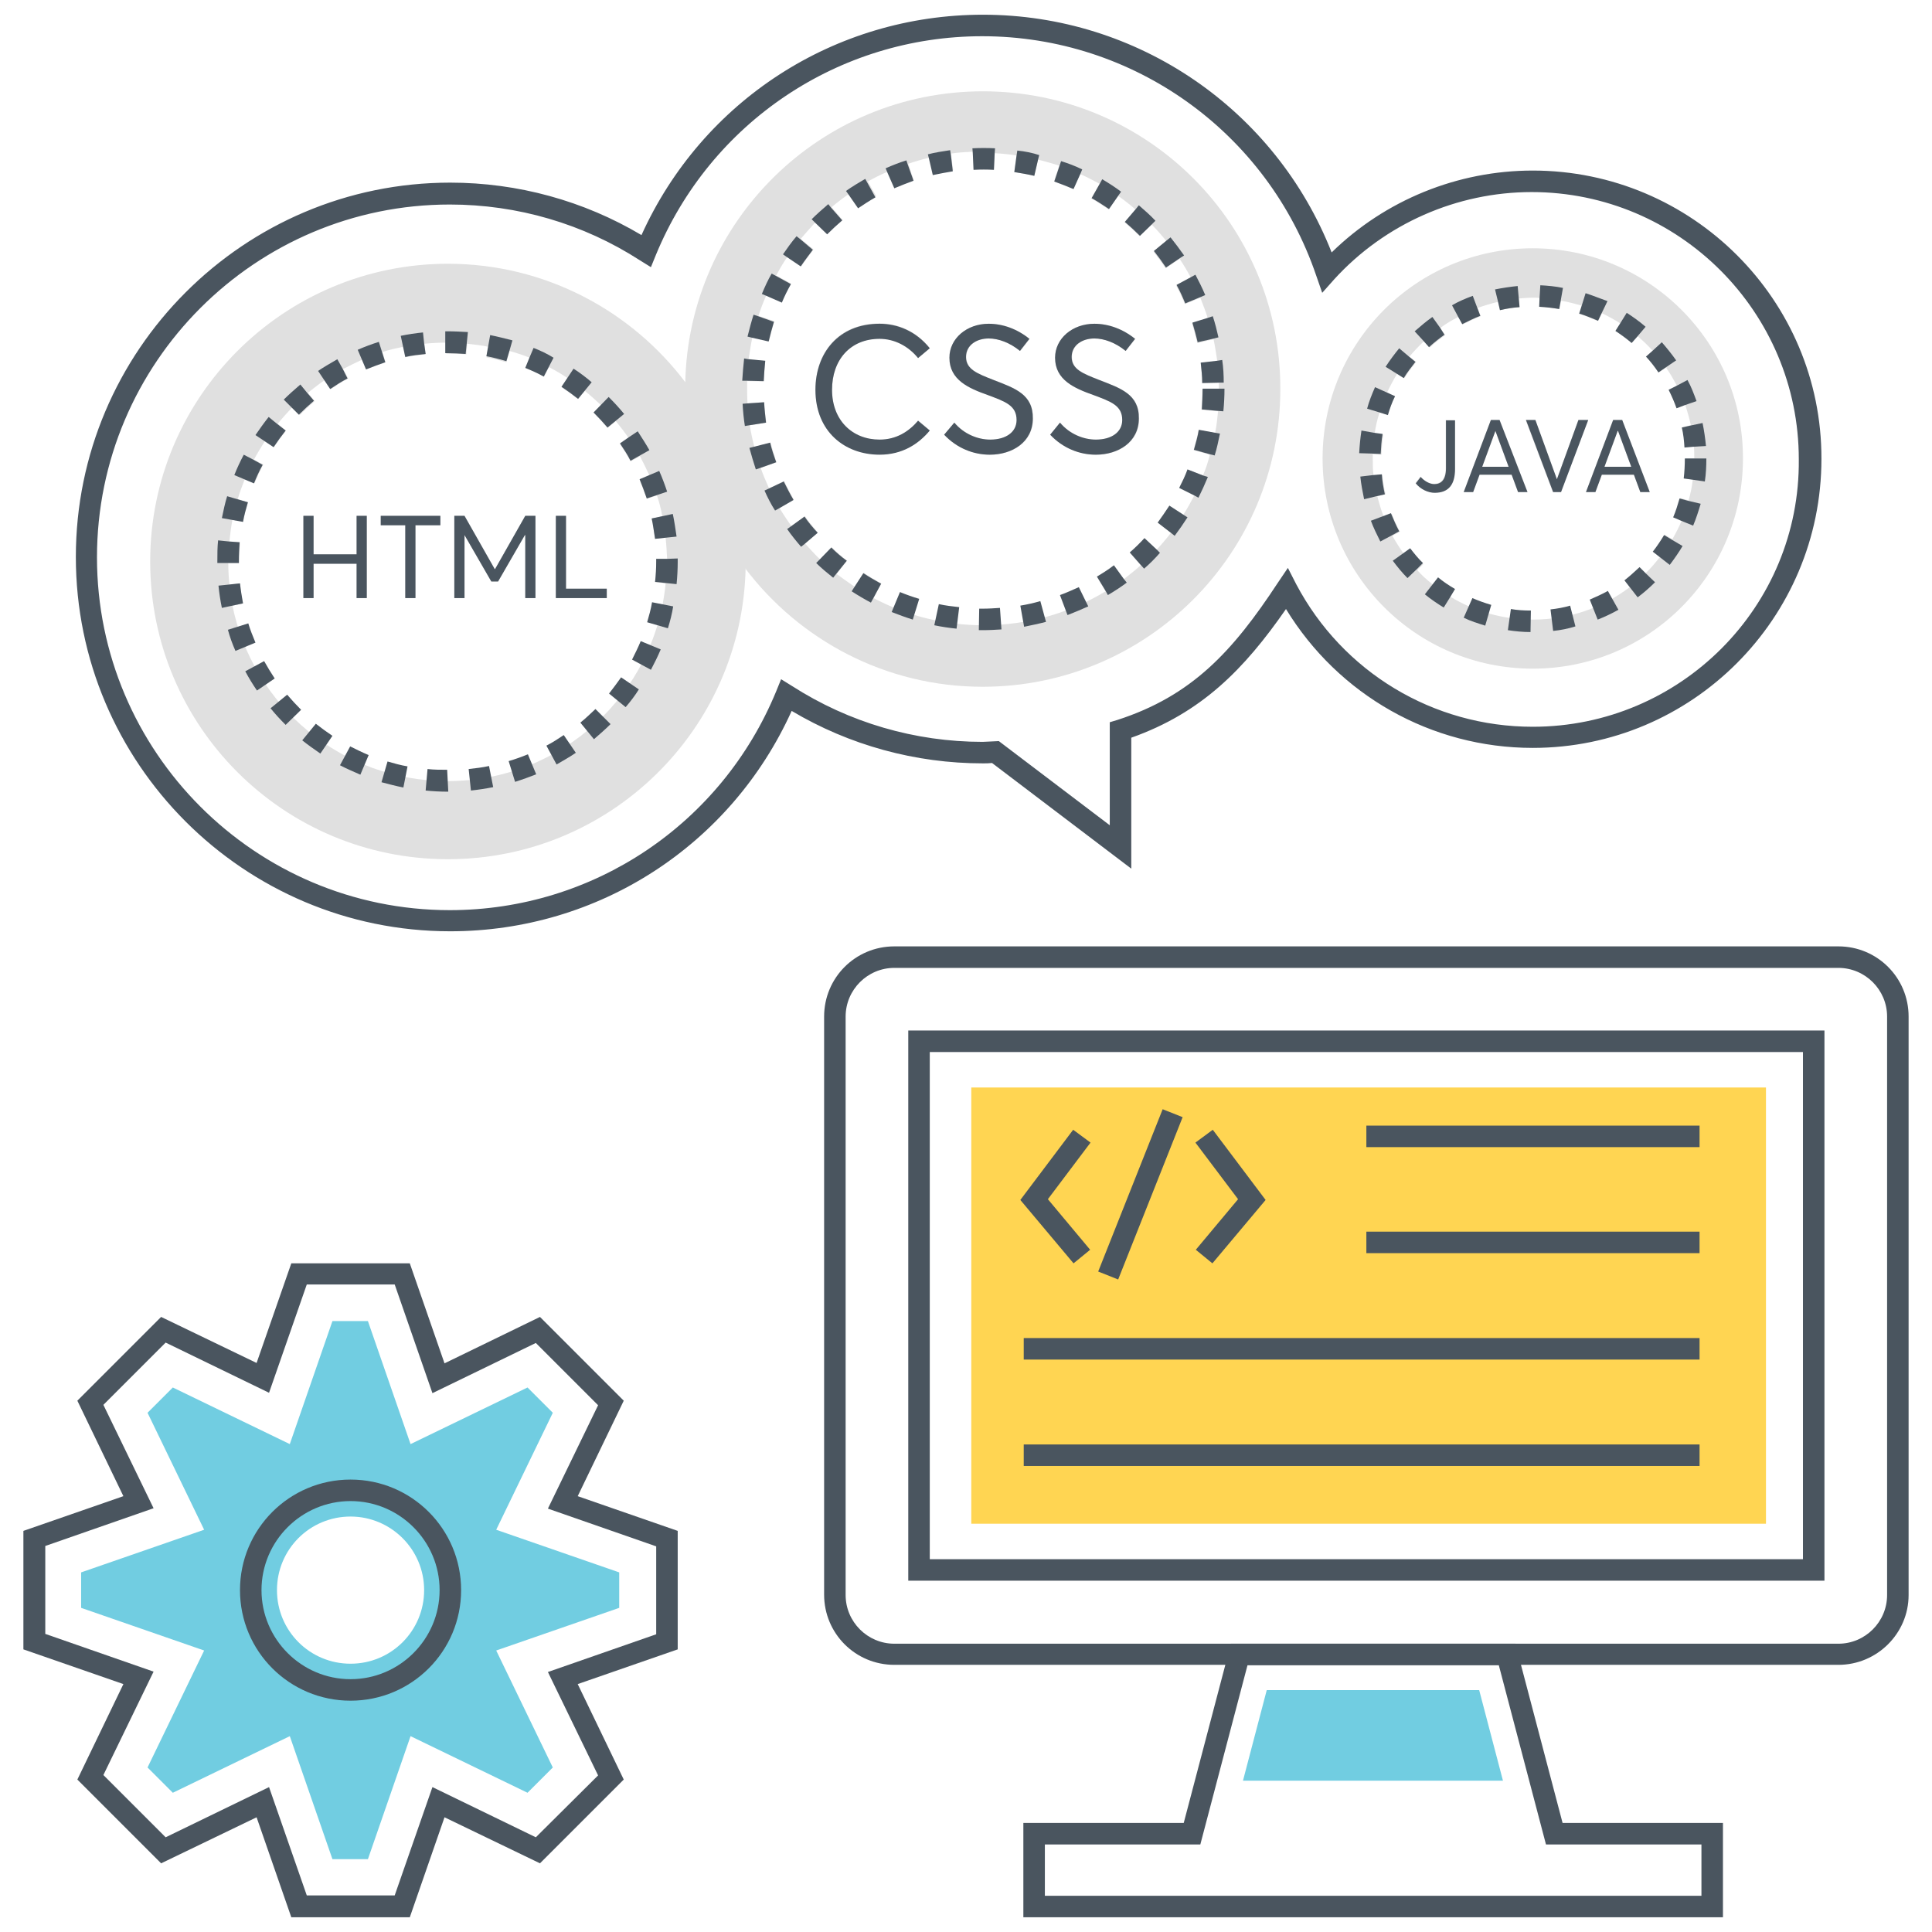
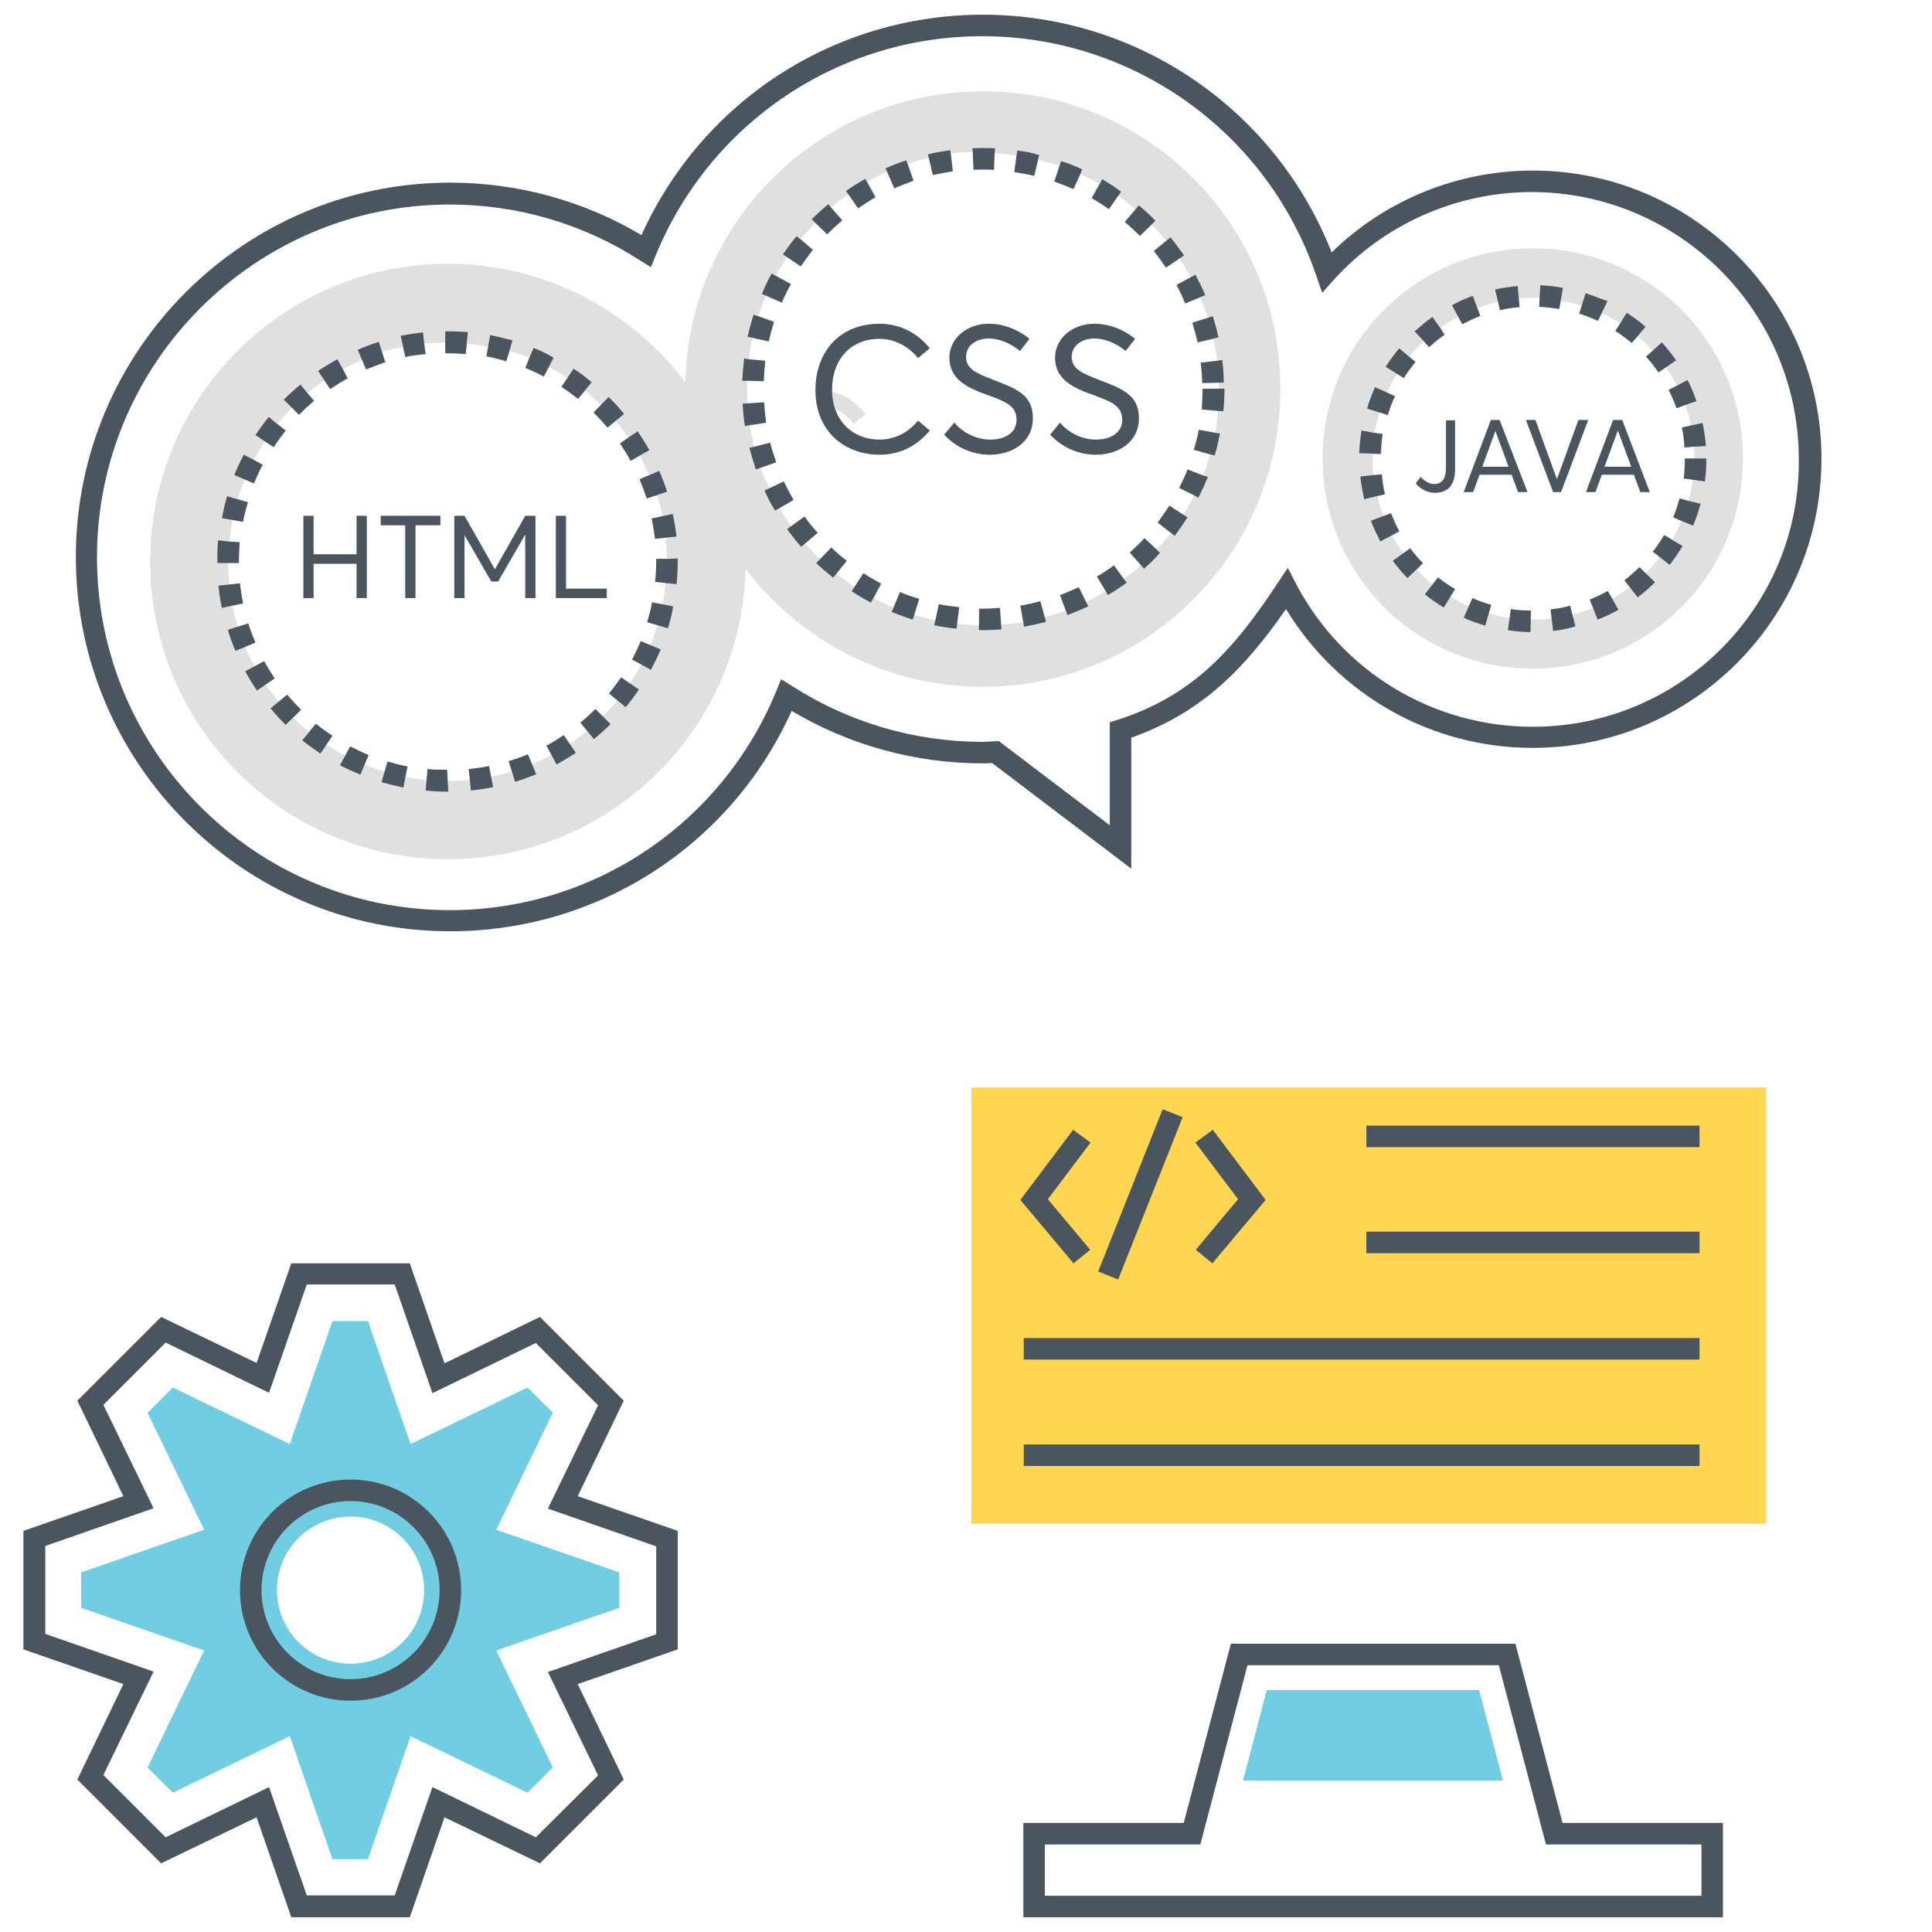
<svg xmlns="http://www.w3.org/2000/svg" version="1.1" id="Layer_1" x="0px" y="0px" width="512px" height="512px" viewBox="0 0 512 512" enable-background="new 0 0 512 512" xml:space="preserve">
  <g>
    <g>
      <g>
        <g>
          <path fill="#71CDE1" d="M164.1,416.7l-32.6-11.3l15-31l-6.7-6.7l-31,15l-11.3-32.6h-9.4l-11.3,32.6l-31-15l-6.7,6.7l15,31      l-32.6,11.3v9.4l32.6,11.3l-15,31l6.7,6.7l31-15l11.3,32.6h9.4l11.3-32.6l31,15l6.7-6.7l-15-31l32.6-11.3V416.7z M92.9,440.9      c-10.8,0-19.5-8.7-19.5-19.5c0-10.8,8.7-19.5,19.5-19.5c10.7,0,19.5,8.7,19.5,19.5C112.4,432.2,103.7,440.9,92.9,440.9z" />
        </g>
      </g>
      <g>
        <g>
          <path fill="#4A555F" d="M92.9,392.1c-16.2,0-29.3,13.1-29.3,29.3s13.1,29.3,29.3,29.3c16.2,0,29.3-13.1,29.3-29.3      S109.1,392.1,92.9,392.1z M92.9,445c-13,0-23.6-10.6-23.6-23.6s10.6-23.6,23.6-23.6c13,0,23.6,10.6,23.6,23.6      S105.9,445,92.9,445z" />
        </g>
      </g>
      <g>
        <g>
          <path fill="#4A555F" d="M179.6,405.7l-26.5-9.2l12.2-25.3L143.1,349l-25.3,12.3l-9.2-26.5H77.2L68,361.2L42.7,349l-22.2,22.2      l12.2,25.3l-26.5,9.2v31.4l26.5,9.2l-12.2,25.3l22.2,22.2L68,481.6l9.2,26.5h31.4l9.2-26.5l25.3,12.2l22.2-22.2l-12.2-25.3      l26.5-9.2V405.7z M173.9,433.1l-28.7,10l13.3,27.4L142,486.9l-27.4-13.3l-10,28.7H81.3l-10-28.7l-27.4,13.3l-16.5-16.5      l13.3-27.4l-28.7-10v-23.3l28.7-10l-13.3-27.4l16.5-16.5l27.4,13.3l10-28.7h23.3l10,28.8l27.4-13.3l16.5,16.5l-13.3,27.4      l28.7,10V433.1z" />
        </g>
      </g>
    </g>
    <g>
      <g>
        <g>
          <rect x="257.4" y="288.2" fill="#FFD552" width="210.6" height="115.6" />
        </g>
      </g>
      <g>
        <g>
-           <path fill="#4A555F" d="M487.2,441.2H237c-10.3,0-18.6-8.3-18.6-18.6V269.4c0-10.3,8.3-18.6,18.6-18.6h250.2      c10.3,0,18.6,8.3,18.6,18.6v153.3C505.8,432.9,497.4,441.2,487.2,441.2z M237,256.5c-7.1,0-12.9,5.8-12.9,12.9v153.3      c0,7.1,5.8,12.9,12.9,12.9h250.2c7.1,0,12.9-5.8,12.9-12.9V269.4c0-7.1-5.8-12.9-12.9-12.9H237z M483.5,418.9H240.7V273.1h242.8      V418.9z M246.4,413.2h231.4V278.8H246.4V413.2z" />
-         </g>
+           </g>
      </g>
      <g>
        <g>
          <path fill="#4A555F" d="M456.5,508.1H271.2v-25h42.5l12.5-47.5h75.4l12.5,47.5h42.5V508.1z M276.9,502.4h174v-13.6h-41.2      l-12.5-47.5h-66.6l-12.5,47.5h-41.2V502.4z" />
        </g>
      </g>
      <g>
        <g>
          <polygon fill="#71CDE1" points="398.3,471.9 392,447.9 335.7,447.9 329.4,471.9     " />
        </g>
      </g>
      <g>
        <g>
          <polygon fill="#4A555F" points="284.5,334.8 270.4,318 284.4,299.4 289,302.8 277.7,317.8 288.9,331.2     " />
        </g>
      </g>
      <g>
        <g>
          <polygon fill="#4A555F" points="321.3,334.8 316.9,331.2 328.1,317.8 316.8,302.8 321.4,299.4 335.4,318     " />
        </g>
      </g>
      <g>
        <g>
          <rect x="299.5" y="293.5" transform="matrix(0.929 0.369 -0.369 0.929 138.182 -89.219)" fill="#4A555F" width="5.7" height="46.3" />
        </g>
      </g>
      <g>
        <g>
          <rect x="362.1" y="298.3" fill="#4A555F" width="88.3" height="5.7" />
        </g>
      </g>
      <g>
        <g>
          <rect x="362.1" y="326.4" fill="#4A555F" width="88.3" height="5.7" />
        </g>
      </g>
      <g>
        <g>
          <rect x="271.3" y="354.6" fill="#4A555F" width="179.1" height="5.7" />
        </g>
      </g>
      <g>
        <g>
          <rect x="271.3" y="382.8" fill="#4A555F" width="179.1" height="5.7" />
        </g>
      </g>
    </g>
    <g>
      <g>
        <path fill="#4A555F" d="M406.2,45.2c-19.9,0-39.1,7.8-53.3,21.7c-14.9-37.9-51.4-63-92.4-63c-39.3,0-74.4,22.8-90.5,58.4     c-15.3-9.1-32.8-13.9-50.7-13.9c-54.7,0-99.2,44.5-99.2,99.2c0,54.7,44.5,99.2,99.2,99.2c39.3,0,74.4-22.8,90.5-58.4     c15.3,9.1,32.8,13.9,50.7,13.9c0.8,0,1.6,0,2.4-0.1l36.9,28v-34.7c18.6-6.6,29.9-18.1,41-34.1c13.9,22.8,38.5,36.8,65.4,36.8     c42.2,0,76.5-34.3,76.5-76.6C482.8,79.5,448.4,45.2,406.2,45.2z M406.2,192.6c-26.4,0-50.4-14.5-62.7-37.8l-2.2-4.3l-2.7,4     c-11.9,18.1-22.7,29.9-42.5,36.3l-2,0.6v27.3l-29.4-22.3l-2.1,0.1c-0.7,0-1.4,0.1-2.2,0.1c-17.9,0-35.4-5.1-50.5-14.8l-2.9-1.8     l-1.3,3.2c-14.5,35.2-48.5,58-86.5,58c-51.6,0-93.5-42-93.5-93.5c0-51.6,42-93.5,93.5-93.5c17.9,0,35.4,5.1,50.4,14.8l2.9,1.8     l1.3-3.2c14.5-35.2,48.5-58,86.5-58c40.1,0,75.6,25.5,88.5,63.4l1.6,4.6l3.2-3.6c13.4-14.7,32.5-23.1,52.3-23.1     c39.1,0,70.8,31.8,70.8,70.8C477.1,160.8,445.3,192.6,406.2,192.6z" />
      </g>
    </g>
    <g>
      <g>
        <polygon fill="#E0E0E0" points="94.5,136.7 97.2,136.7 97.2,158.5 94.5,158.5 94.5,149.4 83.1,149.4 83.1,158.5 80.4,158.5      80.4,136.7 83.1,136.7 83.1,146.9 94.5,146.9    " />
        <polygon fill="#E0E0E0" points="100.9,136.7 116.7,136.7 116.7,139.2 110.1,139.2 110.1,158.5 107.4,158.5 107.4,139.2      100.9,139.2    " />
        <polygon fill="#E0E0E0" points="139.2,136.7 141.9,136.7 141.9,158.5 139.2,158.5 139.2,141.8 139.1,141.8 132,154.1      130.2,154.1 123.1,141.8 123.1,141.8 123.1,158.5 120.4,158.5 120.4,136.7 123.1,136.7 131.1,150.8 131.2,150.8    " />
-         <polygon fill="#E0E0E0" points="150,156.1 160.8,156.1 160.8,158.5 147.4,158.5 147.4,136.7 150,136.7    " />
        <path fill="#E0E0E0" d="M181.7,101.4c-14.4-19.1-37.3-31.5-63-31.5c-43.5,0-78.9,35.3-78.9,78.9c0,43.6,35.3,78.9,78.9,78.9     c43,0,78-34.4,78.9-77.2c0-0.6,0-1.1,0-1.7C197.5,131,191.6,114.6,181.7,101.4z M118.6,207c-28.1,0-51.6-20-57-46.5l2.8-0.6     c-0.4-1.7-0.6-3.6-0.8-5.3l-2.8,0.3c-0.2-1.9-0.3-3.8-0.3-5.7h2.9v-0.4c0-1.7,0.1-3.4,0.2-5.1l-2.8-0.2c0.2-1.9,0.4-3.8,0.8-5.7     l2.8,0.5c0.3-1.7,0.8-3.5,1.3-5.2l-2.7-0.8c0.5-1.8,1.2-3.6,1.9-5.4l2.6,1.1c0.7-1.7,1.4-3.3,2.3-4.9l-2.5-1.3     c0.9-1.7,1.9-3.3,2.9-4.9l2.4,1.6c1-1.5,2.1-3,3.2-4.4l-2.2-1.8c1.2-1.5,2.5-2.9,3.8-4.3l2,2c1.3-1.3,2.6-2.5,4-3.7l-1.8-2.2     c1.5-1.2,3-2.4,4.5-3.4l1.6,2.4c1.5-1,3-2,4.6-2.8l-1.4-2.5c1.7-0.9,3.4-1.7,5.1-2.5l1.1,2.6c1.7-0.7,3.4-1.3,5.1-1.9l-0.9-2.7     c1.8-0.6,3.6-1,5.5-1.4l0.6,2.8c1.7-0.4,3.6-0.6,5.4-0.8l-0.3-2.8c1.9-0.2,3.8-0.3,5.7-0.3l0,2.9h0.5c1.6,0,3.3,0.1,4.9,0.2     l0.2-2.8c1.9,0.2,3.8,0.4,5.6,0.8l-0.5,2.8c1.7,0.3,3.5,0.8,5.3,1.3L135,93c1.8,0.5,3.6,1.1,5.4,1.8l-1.1,2.7     c1.7,0.7,3.3,1.4,4.9,2.3l1.3-2.5c1.7,0.9,3.3,1.8,4.9,2.9l-1.6,2.4c1.5,1,3,2.1,4.4,3.2l1.8-2.2c1.5,1.2,2.9,2.5,4.3,3.8l-2,2     c1.3,1.3,2.5,2.6,3.7,4l2.2-1.8c1.2,1.5,2.4,3,3.4,4.5l-2.3,1.6c1,1.5,2,3,2.8,4.6l2.5-1.4c0.9,1.7,1.7,3.4,2.5,5.1l-2.6,1.1     c0.7,1.7,1.3,3.4,1.9,5.1l2.7-0.9c0.6,1.8,1.1,3.6,1.4,5.5l-2.8,0.6c0.4,1.8,0.6,3.6,0.9,5.4l2.8-0.3c0.2,1.9,0.3,3.8,0.4,5.7     l-2.9,0v0.7c0,1.8-0.1,3.6-0.3,5.4l2.8,0.3C173.6,183.9,148.8,207,118.6,207z" />
      </g>
    </g>
    <g>
      <g>
-         <path fill="#E0E0E0" d="M220.5,103.3c0,8.1,5.4,13.2,12.6,13.2c4.4,0,7.8-2.1,10.2-5.1l3.1,2.6c-3,3.7-7.3,6.4-13.3,6.4     c-9.2,0-17-6-17-17.2c0-9.7,6-17.5,17-17.5c4.7,0,9.6,1.9,13.3,6.5l-3.1,2.6c-2.6-3.3-6.3-5.1-10.2-5.1     C225.3,89.8,220.5,95.4,220.5,103.3z" />
+         <path fill="#E0E0E0" d="M220.5,103.3c0,8.1,5.4,13.2,12.6,13.2c4.4,0,7.8-2.1,10.2-5.1l3.1,2.6c-3,3.7-7.3,6.4-13.3,6.4     c-9.2,0-17-6-17-17.2c4.7,0,9.6,1.9,13.3,6.5l-3.1,2.6c-2.6-3.3-6.3-5.1-10.2-5.1     C225.3,89.8,220.5,95.4,220.5,103.3z" />
        <path fill="#E0E0E0" d="M273.8,110.9c0,6.3-5.5,9.6-11.4,9.6c-4.3,0-8.7-1.6-12.1-5.3l2.7-3.2c2.5,3,6.1,4.5,9.5,4.5     c4.2,0,7-2,7-5.2c0-3.8-3.1-4.9-7.6-6.6c-5-1.9-10.2-4.1-10.2-9.9c0-5.1,4.6-9,10.4-9c3.8,0,7.5,1.4,10.8,4l-2.5,3.2     c-2.7-2.2-5.7-3.3-8.3-3.3c-3.2,0-6,1.7-6,4.9c0,3.3,3,4.4,7.3,6.1C269,102.9,273.8,104.5,273.8,110.9z" />
        <path fill="#E0E0E0" d="M301.9,110.9c0,6.3-5.5,9.6-11.4,9.6c-4.3,0-8.7-1.6-12.1-5.3l2.6-3.2c2.5,3,6.2,4.5,9.5,4.5     c4.2,0,7-2,7-5.2c0-3.8-3.1-4.9-7.6-6.6c-5-1.9-10.2-4.1-10.2-9.9c0-5.1,4.6-9,10.4-9c3.8,0,7.5,1.4,10.8,4l-2.5,3.2     c-2.7-2.2-5.7-3.3-8.3-3.3c-3.2,0-6,1.7-6,4.9c0,3.3,3,4.4,7.3,6.1C297,102.9,301.9,104.5,301.9,110.9z" />
        <path fill="#E0E0E0" d="M260.5,24.2c-43,0-78,34.4-78.9,77.2c0,0.6,0,1.1,0,1.7c0,17.8,5.9,34.2,15.8,47.4     c14.4,19.1,37.3,31.5,63,31.5c43.6,0,78.9-35.3,78.9-78.9C339.4,59.5,304.1,24.2,260.5,24.2z M318.8,126l-4.1-1.6     c-0.6,1.7-1.4,3.3-2.2,4.9l4,2c-0.9,1.7-1.8,3.4-2.9,5.1l-3.7-2.4c-1,1.5-2,3-3.1,4.5l3.5,2.7c-1.2,1.6-2.5,3.1-3.8,4.5l-3.2-3     c-1.2,1.3-2.5,2.6-3.9,3.8l2.9,3.3c-1.4,1.3-3,2.5-4.5,3.7l-2.6-3.6c-1.4,1.1-3,2.1-4.5,3l2.3,3.8c-9.4,5.7-20.5,9-32.4,9     c-10.5,0-20.4-2.6-29.1-7.2l2.1-3.9c-1.6-0.8-3.2-1.8-4.7-2.8l-2.4,3.7c-1.6-1.1-3.2-2.2-4.8-3.4l2.8-3.5     c-1.4-1.1-2.8-2.3-4.1-3.6l-3.1,3.2c-1.4-1.3-2.7-2.8-4-4.2l3.4-2.9c-1.2-1.4-2.3-2.8-3.4-4.3l-3.6,2.6c-1.1-1.6-2.2-3.2-3.2-4.9     l3.8-2.2c-0.9-1.6-1.7-3.2-2.5-4.8l-4,1.9c-0.8-1.8-1.6-3.6-2.2-5.4l4.2-1.5c-0.6-1.7-1.1-3.5-1.6-5.2l-4.3,1.1     c-0.5-1.9-0.9-3.8-1.2-5.7l4.4-0.7c-0.3-1.8-0.5-3.6-0.6-5.4l-4.4,0.3c-0.1-1.3-0.1-2.5-0.1-3.8c0-0.7,0-1.4,0-2.1l4.4,0.1     c0.1-1.8,0.2-3.6,0.4-5.4l-4.4-0.6c0.3-1.9,0.6-3.9,1-5.8l4.4,1c0.4-1.7,0.9-3.5,1.4-5.2l-4.2-1.4c0.6-1.9,1.3-3.7,2.1-5.5     l4.1,1.8c0.7-1.7,1.5-3.3,2.4-4.9l-3.9-2.1c0.9-1.7,1.9-3.4,3-5l3.7,2.5c1-1.5,2.1-2.9,3.2-4.4l-3.4-2.8c1.3-1.5,2.6-3,3.9-4.4     l3.2,3.1c1.3-1.3,2.6-2.5,4-3.7l-2.9-3.4c1.5-1.3,3.1-2.5,4.7-3.6l2.5,3.6c1.5-1,3-2,4.6-2.9l-2.2-3.9c1.7-1,3.4-1.8,5.2-2.6     l1.8,4.1c1.7-0.7,3.4-1.4,5.1-2l-1.4-4.2c1.8-0.6,3.7-1.2,5.6-1.6l1,4.3c1.8-0.4,3.6-0.7,5.3-1l-0.6-4.4c1.9-0.3,3.9-0.4,5.8-0.5     L258,45c1.8-0.1,3.6-0.1,5.4,0l0.2-4.4c2,0.1,3.9,0.3,5.8,0.6l-0.6,4.4c1.8,0.3,3.6,0.6,5.3,1l1-4.3c1.9,0.5,3.8,1,5.6,1.6     l-1.4,4.2c1.7,0.6,3.4,1.3,5.1,2l1.8-4c1.8,0.8,3.5,1.7,5.2,2.6l-2.2,3.9c1.6,0.9,3.1,1.9,4.6,2.9l2.5-3.6     c1.6,1.1,3.1,2.3,4.6,3.6l-2.9,3.4c1.4,1.2,2.7,2.4,4,3.7l3.2-3.1c1.4,1.4,2.7,2.9,3.9,4.4l-3.4,2.8c1.1,1.4,2.2,2.9,3.2,4.4     l3.7-2.5c1.1,1.6,2.1,3.3,3,5l-3.9,2.1c0.9,1.6,1.6,3.2,2.3,4.9l4.1-1.7c0.7,1.8,1.4,3.6,2,5.5l-4.2,1.3c0.5,1.7,1,3.5,1.4,5.2     l4.3-1c0.4,1.9,0.7,3.8,1,5.8l-4.4,0.5c0.2,1.8,0.4,3.6,0.4,5.4l4.4-0.1c0,0.6,0,1.1,0,1.7h-4.4c0,1.8-0.1,3.6-0.2,5.4l4.4,0.4     c-0.2,2-0.4,3.9-0.8,5.8l-4.4-0.8c-0.3,1.8-0.8,3.5-1.3,5.3l4.3,1.2C320.2,122.3,319.6,124.1,318.8,126z" />
      </g>
    </g>
    <g>
      <g>
        <path fill="#E0E0E0" d="M383.2,111.3h2.3v12.9c0,4.1-1.6,6.3-5.4,6.3c-1.7,0-3.7-0.8-5-2.5l1.3-1.7c0.9,1.1,2.3,1.9,3.6,1.9     c1.8,0,3.1-1.1,3.1-4.2V111.3z" />
        <path fill="#E0E0E0" d="M397.4,111.3h-2.3l-7.2,19.1h2.5l1.7-4.6h8.5l1.7,4.6h2.5L397.4,111.3z M392.8,123.7l3.5-9.5h0l3.5,9.5     H392.8z" />
        <polygon fill="#E0E0E0" points="420.8,111.3 413.6,130.4 411.5,130.4 404.3,111.3 406.8,111.3 412.5,127 412.6,127 418.3,111.3         " />
        <path fill="#E0E0E0" d="M429.9,111.3h-2.4l-7.2,19.1h2.5l1.7-4.6h8.5l1.7,4.6h2.5L429.9,111.3z M425.2,123.7l3.5-9.5h0.1l3.5,9.5     H425.2z" />
        <path fill="#E0E0E0" d="M406.2,65.8c-30.8,0-55.7,24.9-55.7,55.7c0,30.8,24.9,55.7,55.7,55.7c30.8,0,55.7-24.9,55.7-55.7     C462,90.8,437,65.8,406.2,65.8z M436.1,151.9l-1.6-1.6c-1.3,1.2-2.6,2.4-4,3.5l1.4,1.8c-7.1,5.4-16,8.6-25.6,8.6     c-8.1,0-15.6-2.2-22-6.1l1.2-2c-1.5-0.9-3-1.9-4.4-3l-1.4,1.8c-1.5-1.2-2.9-2.4-4.1-3.8l1.6-1.6c-1.2-1.3-2.4-2.7-3.4-4.1     l-1.8,1.3c-1.1-1.5-2.1-3.1-3-4.7l2-1.1c-0.8-1.5-1.6-3.2-2.2-4.8l-2.1,0.8c-0.7-1.7-1.2-3.5-1.7-5.4l2.2-0.5     c-0.4-1.7-0.7-3.5-0.9-5.2l-2.3,0.2c-0.2-1.4-0.2-2.9-0.2-4.4c0-0.4,0-0.8,0-1.2l2.3,0.1c0.1-1.8,0.2-3.6,0.5-5.3l-2.3-0.4     c0.3-1.9,0.7-3.7,1.3-5.5l2.2,0.7c0.5-1.7,1.1-3.4,1.9-5l-2.1-1c0.8-1.7,1.7-3.4,2.7-5l1.9,1.2c0.9-1.5,2-2.9,3.1-4.3l-1.8-1.4v0     c1.2-1.4,2.5-2.8,3.9-4.1l1.5,1.7c1.3-1.2,2.7-2.3,4.1-3.3l-1.3-1.9c1.5-1.1,3.1-2.1,4.8-2.9l1.1,2c1.6-0.8,3.2-1.6,4.8-2.2     l-0.8-2.2c1.7-0.6,3.6-1.2,5.4-1.6l0.5,2.2c1.7-0.4,3.5-0.7,5.2-0.8l-0.2-2.3c1.2-0.1,2.5-0.2,3.8-0.2c0.6,0,1.2,0,1.8,0.1     l-0.1,2.3c1.8,0.1,3.6,0.3,5.3,0.6l0.4-2.2c1.9,0.3,3.7,0.8,5.5,1.3l-0.7,2.2c1.7,0.5,3.3,1.2,5,1.9l1-2.1     c1.7,0.8,3.3,1.7,4.9,2.7l-1.2,1.9c1.5,1,2.9,2,4.3,3.2l1.5-1.7c1.4,1.2,2.8,2.5,4,3.9l-1.7,1.5c1.2,1.3,2.3,2.7,3.3,4.2l1.9-1.3     c1.1,1.5,2,3.2,2.9,4.8l-2,1c0.8,1.6,1.5,3.2,2.1,4.9l2.1-0.8c0.6,1.8,1.1,3.6,1.5,5.4l-2.2,0.5c0.4,1.7,0.6,3.5,0.7,5.3l2.3-0.2     c0.1,1,0.1,2.1,0.1,3.2h-2.3c0,1.8-0.1,3.6-0.3,5.3l2.2,0.3c-0.2,1.9-0.6,3.7-1.1,5.5l-2.2-0.6c-0.5,1.7-1,3.4-1.7,5l2.1,0.9     c-0.7,1.7-1.6,3.4-2.5,5l-2-1.2c-0.9,1.5-1.9,3-3,4.4l1.8,1.4C438.7,149.1,437.5,150.6,436.1,151.9z" />
      </g>
    </g>
    <g>
      <g>
        <path fill="#4A555F" d="M94.5,136.7v10.2H83.1v-10.2h-2.7v21.8h2.7v-9.1h11.4v9.1h2.7v-21.8H94.5z" />
      </g>
      <g>
        <path fill="#4A555F" d="M100.9,136.7v2.5h6.5v19.3h2.7v-19.3h6.6v-2.5H100.9z" />
      </g>
      <g>
        <path fill="#4A555F" d="M139.2,136.7l-8,14.1h-0.1l-8-14.1h-2.7v21.8h2.7v-16.7h0l7.1,12.3h1.8l7.1-12.3h0.1v16.7h2.7v-21.8     H139.2z" />
      </g>
      <g>
        <path fill="#4A555F" d="M150,156.1v-19.4h-2.7v21.8h13.5v-2.5H150z" />
      </g>
    </g>
    <g>
      <g>
        <path fill="#4A555F" d="M233.1,116.5c-7.2,0-12.6-5.1-12.6-13.2c0-7.9,4.8-13.5,12.6-13.5c3.9,0,7.6,1.9,10.2,5.1l3.1-2.6     c-3.7-4.6-8.6-6.5-13.3-6.5c-10.9,0-17,7.8-17,17.5c0,11.1,7.8,17.2,17,17.2c6,0,10.3-2.8,13.3-6.4l-3.1-2.6     C240.9,114.3,237.6,116.5,233.1,116.5z" />
      </g>
      <g>
        <path fill="#4A555F" d="M263.3,100.7c-4.3-1.7-7.3-2.8-7.3-6.1c0-3.2,2.9-4.9,6-4.9c2.6,0,5.6,1.1,8.3,3.3l2.5-3.2     c-3.2-2.6-7-4-10.8-4c-5.8,0-10.4,3.9-10.4,9c0,5.9,5.1,8.1,10.2,9.9c4.5,1.7,7.6,2.7,7.6,6.6c0,3.2-2.8,5.2-7,5.2     c-3.3,0-7-1.5-9.5-4.5l-2.7,3.2c3.4,3.6,7.8,5.3,12.1,5.3c5.9,0,11.4-3.3,11.4-9.6C273.8,104.5,269,102.9,263.3,100.7z" />
      </g>
      <g>
        <path fill="#4A555F" d="M291.3,100.7c-4.3-1.7-7.3-2.8-7.3-6.1c0-3.2,2.9-4.9,6-4.9c2.6,0,5.6,1.1,8.3,3.3l2.5-3.2     c-3.2-2.6-7-4-10.8-4c-5.8,0-10.4,3.9-10.4,9c0,5.9,5.1,8.1,10.2,9.9c4.5,1.7,7.6,2.7,7.6,6.6c0,3.2-2.8,5.2-7,5.2     c-3.3,0-7-1.5-9.5-4.5l-2.6,3.2c3.4,3.6,7.8,5.3,12.1,5.3c5.9,0,11.4-3.3,11.4-9.6C301.9,104.5,297,102.9,291.3,100.7z" />
      </g>
    </g>
    <g>
      <g>
        <path fill="#4A555F" d="M383.2,111.3v12.8c0,3.1-1.3,4.2-3.1,4.2c-1.3,0-2.7-0.9-3.6-1.9l-1.3,1.7c1.3,1.6,3.3,2.5,5,2.5     c3.8,0,5.4-2.3,5.4-6.3v-12.9H383.2z" />
      </g>
      <g>
        <path fill="#4A555F" d="M397.4,111.3h-2.3l-7.2,19.1h2.5l1.7-4.6h8.5l1.7,4.6h2.5L397.4,111.3z M392.8,123.7l3.5-9.5h0l3.5,9.5     H392.8z" />
      </g>
      <g>
        <path fill="#4A555F" d="M418.3,111.3l-5.7,15.7h0l-5.7-15.7h-2.5l7.2,19.1h2.1l7.2-19.1H418.3z" />
      </g>
      <g>
        <path fill="#4A555F" d="M429.9,111.3h-2.4l-7.2,19.1h2.5l1.7-4.6h8.5l1.7,4.6h2.5L429.9,111.3z M425.2,123.7l3.5-9.5h0.1l3.5,9.5     H425.2z" />
      </g>
    </g>
    <g>
      <g>
        <path fill="#4A555F" d="M118.8,209.8h-0.2c-1.9,0-3.9-0.1-5.8-0.3l0.5-5.7c1.7,0.2,3.5,0.2,5.2,0.2L118.8,209.8z M124.8,209.5     l-0.6-5.7c1.8-0.2,3.6-0.4,5.4-0.8l1.1,5.6C128.7,209,126.7,209.3,124.8,209.5z M106.9,208.7c-2-0.4-3.9-0.9-5.8-1.4l1.6-5.5     c1.7,0.5,3.5,1,5.3,1.3L106.9,208.7z M136.5,207.2l-1.7-5.5c1.7-0.5,3.4-1.1,5.1-1.8l2.2,5.3     C140.3,205.9,138.4,206.6,136.5,207.2z M95.5,205.3c-1.8-0.8-3.7-1.6-5.4-2.5l2.7-5c1.6,0.8,3.2,1.6,4.9,2.3L95.5,205.3z      M147.5,202.6l-2.7-5c1.6-0.8,3.1-1.8,4.6-2.8l3.2,4.7C151,200.6,149.2,201.6,147.5,202.6z M84.9,199.7c-1.6-1.1-3.3-2.3-4.8-3.5     l3.6-4.4c1.4,1.1,2.9,2.2,4.4,3.2L84.9,199.7z M157.4,195.9l-3.6-4.4c1.4-1.1,2.7-2.4,4-3.6l4,4     C160.4,193.3,158.9,194.6,157.4,195.9z M75.7,192.1c-1.4-1.4-2.8-2.9-4-4.4l4.4-3.6c1.2,1.4,2.4,2.7,3.7,4L75.7,192.1z      M165.8,187.4l-4.4-3.6c1.1-1.4,2.2-2.9,3.2-4.3l4.7,3.2C168.3,184.3,167.1,185.9,165.8,187.4z M68.1,183     c-1.1-1.6-2.2-3.4-3.1-5.1l5-2.7c0.9,1.6,1.8,3.1,2.8,4.6L68.1,183z M172.5,177.5l-5-2.7c0.8-1.6,1.6-3.2,2.3-4.9l5.3,2.2     C174.3,174,173.4,175.8,172.5,177.5z M62.4,172.5c-0.8-1.8-1.5-3.7-2-5.6l5.4-1.7c0.5,1.7,1.2,3.4,1.9,5.1L62.4,172.5z      M177,166.5l-5.5-1.6c0.5-1.7,1-3.5,1.3-5.3l5.6,1.1C178.1,162.6,177.6,164.6,177,166.5z M118.6,87.8H118l0,2.9l0,2.9h0.5     c1.6,0,3.3,0.1,4.9,0.2L124,88C122.2,87.9,120.4,87.8,118.6,87.8z M112.4,91l-0.3-2.9c-2,0.2-4,0.5-5.9,0.9l0.6,2.8l0.6,2.8     c1.7-0.4,3.6-0.6,5.4-0.8L112.4,91z M129.9,88.8l-0.5,2.8l-0.5,2.8c1.7,0.3,3.5,0.8,5.3,1.3L135,93l0.8-2.8     C133.8,89.7,131.9,89.2,129.9,88.8z M100.4,90.6c-1.9,0.6-3.8,1.3-5.6,2.1l1.1,2.6l1.1,2.6c1.7-0.7,3.4-1.3,5.1-1.9L100.4,90.6z      M141.4,92.2l-1.1,2.6l-1.1,2.7c1.7,0.7,3.3,1.4,4.9,2.3l1.3-2.5l1.3-2.5C145.1,93.8,143.2,92.9,141.4,92.2z M90.8,97.7l-1.4-2.5     c-1.7,1-3.5,2-5.1,3.1l1.6,2.4l1.6,2.4c1.5-1,3-2,4.6-2.8L90.8,97.7z M152,97.7l-1.6,2.4l-1.6,2.4c1.5,1,3,2.1,4.4,3.2l3.6-4.4     C155.3,100,153.7,98.8,152,97.7z M81.4,104.1l-1.8-2.2c-1.5,1.3-3,2.6-4.4,4l2,2l2,2c1.3-1.3,2.6-2.5,4-3.7L81.4,104.1z      M161.3,105.2l-4,4.1c1.3,1.3,2.5,2.6,3.7,4l2.2-1.8l2.2-1.8C164.1,108.1,162.7,106.6,161.3,105.2z M73.4,112.3l-2.2-1.8     c-1.2,1.5-2.4,3.2-3.5,4.8l2.4,1.6l2.4,1.6c1-1.5,2.1-3,3.2-4.4L73.4,112.3z M169,114.3l-2.4,1.6l-2.3,1.6c1,1.5,2,3,2.8,4.6     l2.5-1.4l2.5-1.4C171.2,117.7,170.1,116,169,114.3z M67.1,121.8l-2.5-1.3c-0.9,1.7-1.8,3.6-2.5,5.4l2.6,1.1l2.6,1.1     c0.7-1.7,1.4-3.3,2.3-4.9L67.1,121.8z M174.7,124.8l-5.2,2.2c0.7,1.7,1.3,3.4,1.9,5.1l2.7-0.9l2.7-0.9     C176.2,128.5,175.5,126.6,174.7,124.8z M62.9,132.3l-2.7-0.8c-0.6,1.9-1,3.9-1.4,5.8l2.8,0.5l2.8,0.5c0.3-1.7,0.8-3.5,1.3-5.2     L62.9,132.3z M178.3,136.2l-2.8,0.6l-2.8,0.6c0.4,1.8,0.6,3.6,0.9,5.4l2.8-0.3l2.9-0.3C179,140.1,178.7,138.1,178.3,136.2z      M60.7,143.5l-2.9-0.3c-0.2,1.8-0.2,3.7-0.2,5.6v0.4h5.7v-0.4c0-1.7,0.1-3.4,0.2-5.1L60.7,143.5z M176.8,148.1l-2.9,0v0.7     c0,1.8-0.1,3.6-0.3,5.4l2.8,0.3l2.9,0.3c0.2-2,0.3-4,0.3-5.9V148L176.8,148.1z M63.6,154.6l-2.8,0.3l-2.9,0.3     c0.2,2,0.5,4,0.9,5.9l2.8-0.6l2.8-0.6C64.1,158.2,63.8,156.4,63.6,154.6z" />
      </g>
    </g>
    <g>
      <g>
        <path fill="#4A555F" d="M260.5,167l-1.1,0l0.1-5.7l1,0c1.5,0,3-0.1,4.5-0.2l0.4,5.7C263.8,166.9,262.2,167,260.5,167z      M253.5,166.6c-2-0.2-4-0.5-5.9-0.9l1.2-5.6c1.8,0.4,3.6,0.6,5.4,0.8L253.5,166.6z M271.4,166.1l-1-5.6c1.8-0.3,3.6-0.7,5.3-1.2     l1.5,5.5C275.3,165.3,273.3,165.7,271.4,166.1z M241.9,164.2c-1.9-0.6-3.8-1.3-5.6-2l2.2-5.3c1.7,0.7,3.4,1.3,5.1,1.8     L241.9,164.2z M282.9,163l-2-5.3c1.7-0.6,3.4-1.4,5-2.1l2.5,5.1C286.6,161.5,284.7,162.3,282.9,163z M257.7,39.3l0.1,1.3L258,45     c1.8-0.1,3.6-0.1,5.4,0l0.2-4.4l0.1-1.3C261.7,39.2,259.7,39.2,257.7,39.3z M252,41.1l-0.2-1.3c-2,0.3-4,0.6-5.9,1.1l0.3,1.2     l1,4.3c1.8-0.4,3.6-0.7,5.3-1L252,41.1z M269.6,39.9l-0.2,1.3l-0.6,4.4c1.8,0.3,3.6,0.6,5.3,1l1-4.3l0.3-1.2     C273.6,40.5,271.6,40.1,269.6,39.9z M240.6,43.7l-0.4-1.2c-1.9,0.6-3.7,1.3-5.5,2.1l0.5,1.2l1.8,4.1c1.7-0.7,3.4-1.4,5.1-2     L240.6,43.7z M281.2,42.7l-0.4,1.2l-1.4,4.2c1.7,0.6,3.4,1.3,5.1,2l1.8-4l0.5-1.2C285,44,283.1,43.3,281.2,42.7z M229.9,48.5     l-0.6-1.1c-1.7,1-3.4,2-5.1,3.2l0.7,1l2.5,3.6c1.5-1,3-2,4.6-2.9L229.9,48.5z M292.1,47.5l-0.6,1.1l-2.2,3.9     c1.6,0.9,3.1,1.9,4.6,2.9l2.5-3.6l0.7-1C295.5,49.6,293.8,48.5,292.1,47.5z M220.3,55.1l-0.8-1c-1.5,1.3-3,2.6-4.4,4l0.9,0.9     l3.2,3.1c1.3-1.3,2.6-2.5,4-3.7L220.3,55.1z M301.8,54.4l-0.8,1l-2.9,3.4c1.4,1.2,2.7,2.4,4,3.7l3.2-3.1l0.9-0.9     C304.8,57,303.3,55.7,301.8,54.4z M212.1,63.4l-1-0.8c-1.3,1.5-2.5,3.2-3.6,4.8l1,0.7l3.7,2.5c1-1.5,2.1-2.9,3.2-4.4L212.1,63.4z      M310.2,62.9l-1,0.8l-3.4,2.8c1.1,1.4,2.2,2.9,3.2,4.4l3.7-2.5l1.1-0.7C312.6,66,311.4,64.4,310.2,62.9z M205.6,73.1l-1.1-0.6     c-1,1.7-1.8,3.5-2.6,5.4l1.2,0.5l4.1,1.8c0.7-1.7,1.5-3.3,2.4-4.9L205.6,73.1z M316.8,72.8l-1.1,0.6l-3.9,2.1     c0.9,1.6,1.6,3.2,2.3,4.9l4.1-1.7l1.2-0.5C318.6,76.3,317.7,74.5,316.8,72.8z M200.9,83.8l-1.2-0.4c-0.6,1.9-1.1,3.8-1.6,5.8     l1.2,0.3l4.4,1c0.4-1.7,0.9-3.5,1.4-5.2L200.9,83.8z M321.4,83.8l-1.2,0.4l-4.2,1.3c0.5,1.7,1,3.5,1.4,5.2l4.3-1l1.2-0.3     C322.5,87.6,322,85.6,321.4,83.8z M198.4,95.2l-1.2-0.2c-0.2,2-0.4,4-0.5,5.9l1.3,0l4.4,0.1c0.1-1.8,0.2-3.6,0.4-5.4L198.4,95.2z      M323.9,95.4l-1.3,0.2l-4.4,0.5c0.2,1.8,0.4,3.6,0.4,5.4l4.4-0.1l1.3,0C324.3,99.4,324.2,97.4,323.9,95.4z M318.7,103.1     c0,1.8-0.1,3.6-0.2,5.4l4.4,0.4l1.3,0.1c0.2-2,0.3-4,0.3-6H318.7z M202.5,106.6l-4.4,0.3l-1.3,0.1c0.1,2,0.3,4,0.6,5.9l1.2-0.2     l4.4-0.7C202.8,110.2,202.6,108.4,202.5,106.6z M322.1,114.7l-4.4-0.8c-0.3,1.8-0.8,3.5-1.3,5.3l4.3,1.2l1.2,0.3     c0.6-1.9,1-3.9,1.4-5.8L322.1,114.7z M204.1,117.3l-4.3,1.1l-1.2,0.3c0.5,1.9,1.1,3.8,1.7,5.7l1.2-0.4l4.2-1.5     C205.1,120.8,204.5,119.1,204.1,117.3z M318.8,126l-4.1-1.6c-0.6,1.7-1.4,3.3-2.2,4.9l4,2l1.1,0.6c0.9-1.8,1.7-3.6,2.5-5.5     L318.8,126z M207.7,127.6l-4,1.9l-1.1,0.5c0.8,1.8,1.7,3.6,2.8,5.3l1.1-0.6l3.8-2.2C209.3,130.8,208.5,129.2,207.7,127.6z      M313.6,136.4l-3.7-2.4c-1,1.5-2,3-3.1,4.5l3.5,2.7l1,0.8c1.2-1.6,2.3-3.2,3.4-4.9L313.6,136.4z M213.2,136.9l-3.6,2.6l-1,0.7     c1.1,1.6,2.4,3.2,3.7,4.7l1-0.8l3.4-2.9C215.4,139.8,214.2,138.4,213.2,136.9z M306.5,145.6l-3.2-3c-1.2,1.3-2.5,2.6-3.9,3.8     l2.9,3.3l0.9,1c1.5-1.3,2.9-2.7,4.2-4.2L306.5,145.6z M220.3,145.1l-3.1,3.2l-0.9,0.9c1.4,1.4,3,2.7,4.5,3.9l0.8-1l2.8-3.5     C223,147.6,221.6,146.4,220.3,145.1z M297.8,153.4l-2.6-3.6c-1.4,1.1-3,2.1-4.5,3l2.3,3.8l0.6,1.1c1.7-1,3.4-2.1,5-3.3     L297.8,153.4z M228.8,151.9l-2.4,3.7l-0.7,1.1c1.7,1.1,3.4,2.1,5.1,3l0.6-1.1l2.1-3.9C231.9,153.8,230.3,152.9,228.8,151.9z" />
      </g>
    </g>
    <g>
      <g>
        <path fill="#4A555F" d="M405.6,167.5c-2,0-4.1-0.2-6-0.5l0.8-5.6c1.7,0.3,3.5,0.4,5.3,0.4L405.6,167.5z M411.6,167.2l-0.7-5.7     c1.8-0.2,3.5-0.5,5.2-1l1.4,5.5C415.6,166.6,413.6,167,411.6,167.2z M393.6,165.8c-1.9-0.6-3.9-1.2-5.7-2.1l2.3-5.2     c1.6,0.7,3.3,1.3,5,1.8L393.6,165.8z M423.4,164.2l-2.1-5.3c1.6-0.7,3.2-1.4,4.8-2.3l2.8,5C427.1,162.6,425.2,163.5,423.4,164.2z      M408.2,75.6l-0.2,3.4l-0.1,2.3c1.8,0.1,3.6,0.3,5.3,0.6l0.4-2.2l0.6-3.4C412.3,75.9,410.2,75.7,408.2,75.6z M402.5,79.2     l-0.3-3.4c-2,0.2-4,0.5-6,0.9l0.8,3.3l0.5,2.2c1.7-0.4,3.5-0.7,5.2-0.8L402.5,79.2z M420.2,77.7l-1,3.2l-0.7,2.2     c1.7,0.5,3.3,1.2,5,1.9l1-2.1l1.5-3.1C424,79.1,422.1,78.3,420.2,77.7z M391.5,81.6l-1.2-3.2c-1.9,0.7-3.8,1.5-5.5,2.5l1.6,3     l1.1,2c1.6-0.8,3.2-1.6,4.8-2.2L391.5,81.6z M431.1,82.9l-1.8,2.9l-1.2,1.9c1.5,1,2.9,2,4.3,3.2l1.5-1.7l2.2-2.6     C434.5,85.2,432.8,84,431.1,82.9z M381.6,86.8l-2-2.8c-1.7,1.2-3.2,2.5-4.7,3.8l2.3,2.5l1.5,1.7c1.3-1.2,2.7-2.3,4.1-3.3     L381.6,86.8z M440.4,90.7l-2.5,2.3l-1.7,1.5c1.2,1.3,2.3,2.7,3.3,4.2l1.9-1.3l2.8-1.9C443,93.8,441.7,92.2,440.4,90.7z      M373.4,94.5L373.4,94.5l-2.6-2.2c-1.3,1.6-2.5,3.2-3.6,4.9l2.9,1.8l1.9,1.2c0.9-1.5,2-2.9,3.1-4.3L373.4,94.5z M447.2,100.7     l-3,1.6l-2,1c0.8,1.6,1.5,3.2,2.1,4.9l2.1-0.8l3.2-1.1C448.9,104.4,448.2,102.5,447.2,100.7z M367.5,104l-3.1-1.4     c-0.8,1.8-1.6,3.8-2.1,5.7l3.3,1l2.2,0.7c0.5-1.7,1.1-3.4,1.9-5L367.5,104z M451.2,112.1l-3.3,0.7l-2.2,0.5     c0.4,1.7,0.6,3.5,0.7,5.3l2.3-0.2l3.4-0.2C451.9,116.1,451.6,114.1,451.2,112.1z M364.2,114.7l-3.4-0.6c-0.3,2-0.5,4-0.6,6     l3.4,0.1l2.3,0.1c0.1-1.8,0.2-3.6,0.5-5.3L364.2,114.7z M446.5,121.5c0,1.8-0.1,3.6-0.3,5.3l2.2,0.3l3.4,0.5c0.3-2,0.4-4,0.4-6.1     H446.5z M366.2,125.7l-2.3,0.2l-3.4,0.4c0.2,2,0.6,4,1,6l3.3-0.8l2.2-0.5C366.6,129.2,366.3,127.5,366.2,125.7z M447.3,132.7     l-2.2-0.6c-0.5,1.7-1,3.4-1.7,5l2.1,0.9l3.2,1.3c0.8-1.9,1.4-3.8,2-5.8L447.3,132.7z M368.6,136l-2.1,0.8l-3.2,1.2     c0.7,1.9,1.6,3.7,2.5,5.5l3-1.6l2-1.1C370,139.3,369.3,137.7,368.6,136z M443,143l-2-1.2c-0.9,1.5-1.9,3-3,4.4l1.8,1.4l2.7,2.1     c1.2-1.6,2.4-3.3,3.4-5L443,143z M373.7,145.3l-1.8,1.3l-2.8,2c1.2,1.6,2.5,3.2,3.9,4.6l2.5-2.4l1.6-1.6     C375.9,148.1,374.8,146.7,373.7,145.3z M436.1,151.9l-1.6-1.6c-1.3,1.2-2.6,2.4-4,3.5l1.4,1.8l2.1,2.7c1.6-1.2,3.2-2.6,4.6-4     L436.1,151.9z M381.1,153l-1.4,1.8l-2.1,2.7c1.6,1.3,3.2,2.4,5,3.5l1.8-2.9l1.2-2C383.9,155.1,382.4,154.1,381.1,153z" />
      </g>
    </g>
  </g>
</svg>